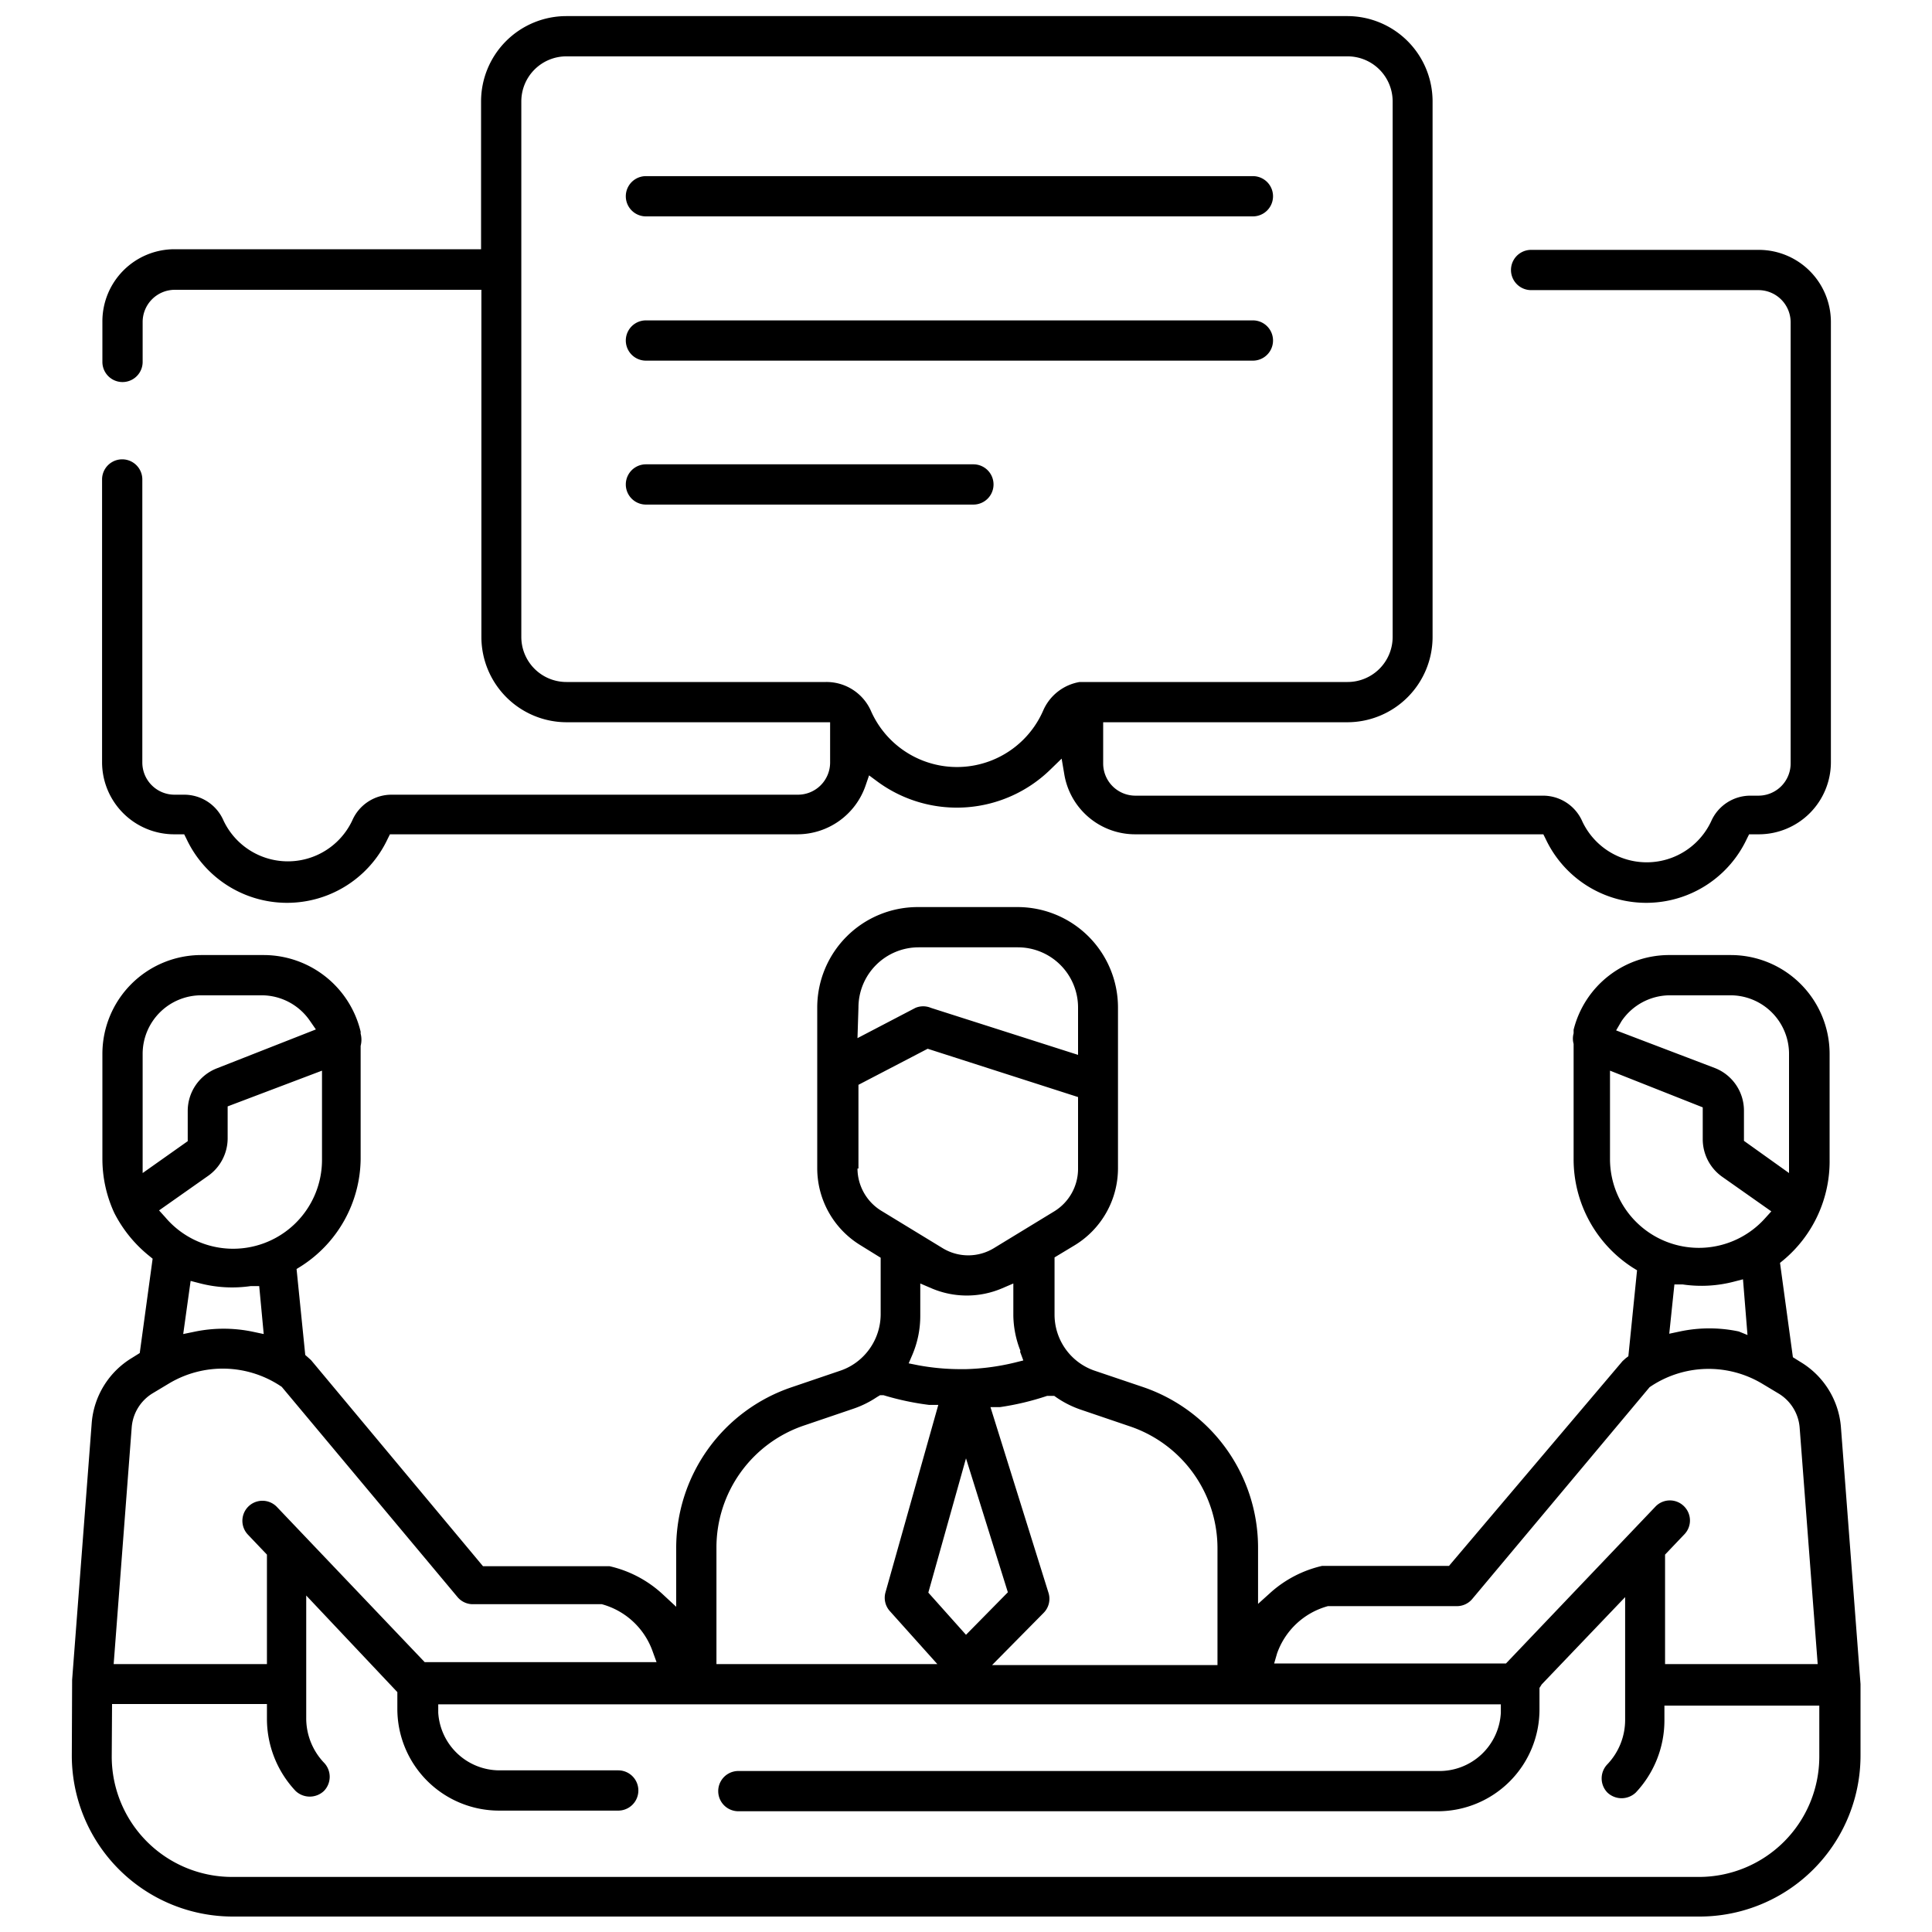
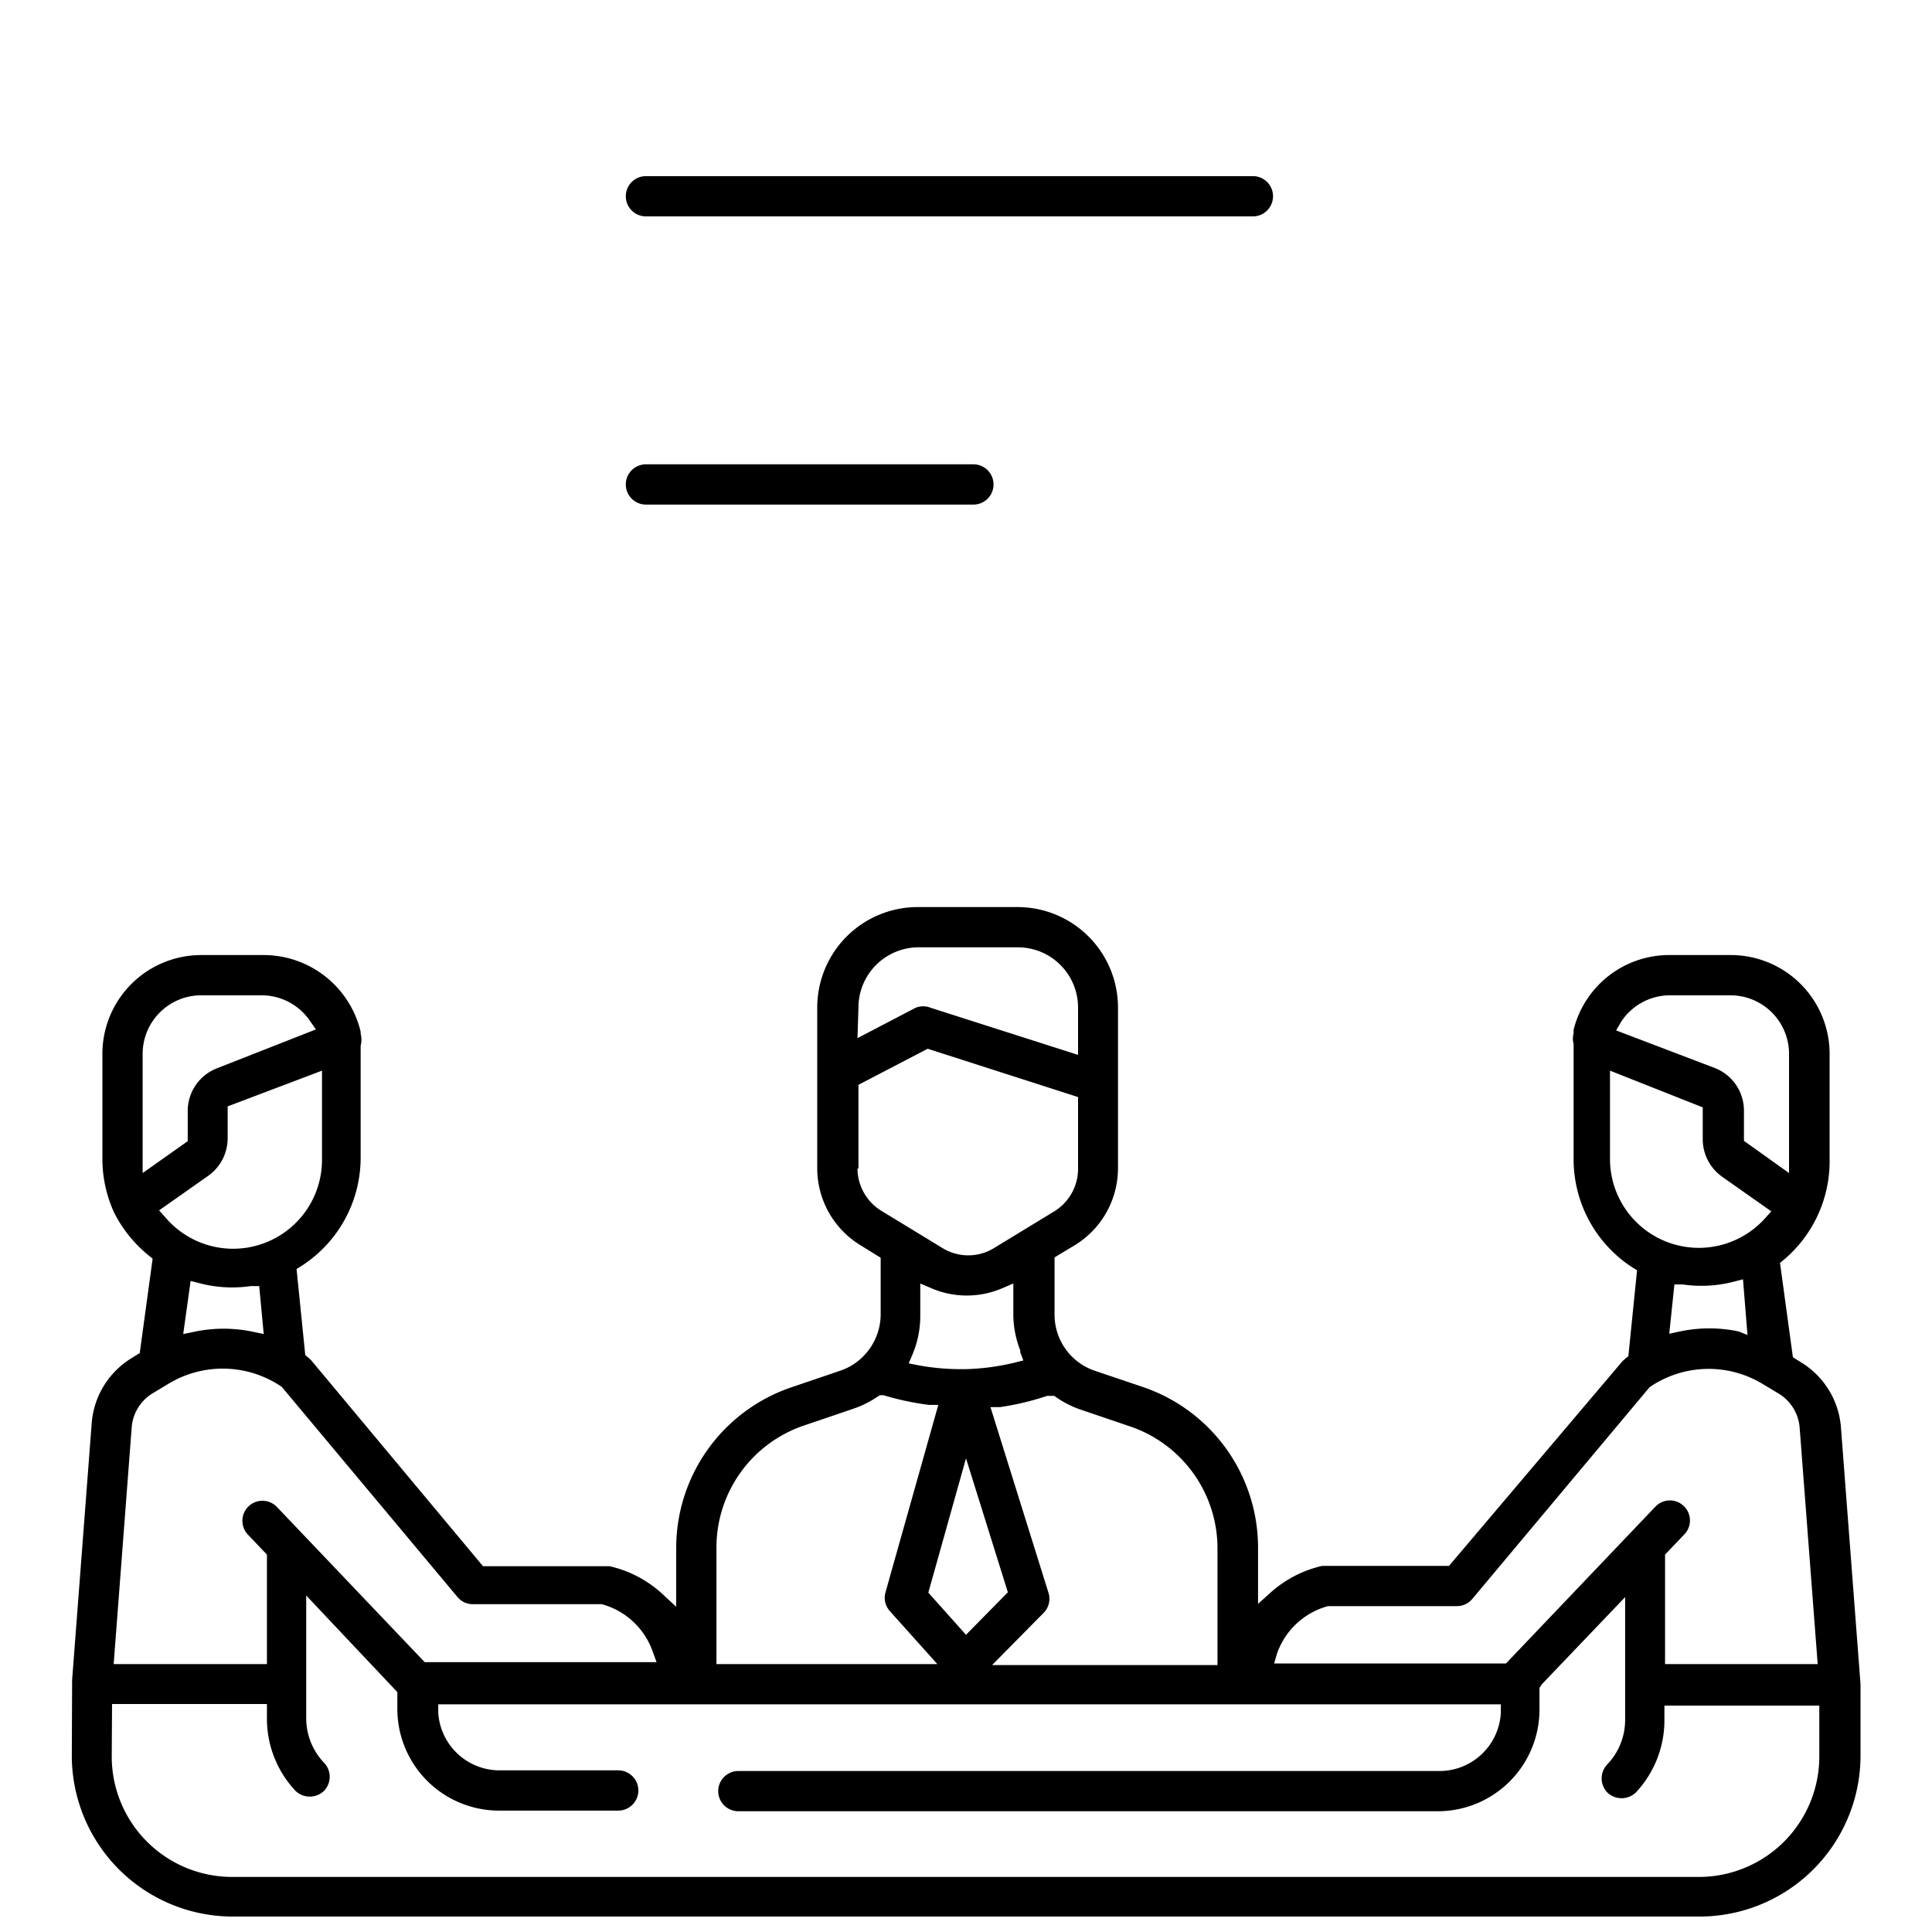
<svg xmlns="http://www.w3.org/2000/svg" id="элементы" viewBox="0 0 60 60">
  <title>about_3</title>
  <path d="M2.23,54.52a5,5,0,0,0,5,5H52.78a5,5,0,0,0,5-5V52.3l.25,0h-.25v0l-.61-8a2.6,2.6,0,0,0-1.25-2l-.24-.15-.4-2.93.11-.09A4,4,0,0,0,56.82,36V32.73a3.07,3.07,0,0,0-3.07-3.07H51.87a3.06,3.06,0,0,0-3,2.32l0,.11a.62.62,0,0,0,0,.33c0,.14,0,.22,0,.3V36a4,4,0,0,0,1.84,3.37l.13.08-.27,2.67-.08.06-.1.09L45,48.63H41.2l-.14,0a3.61,3.61,0,0,0-1.58.81l-.41.37V48.07a5.27,5.27,0,0,0-3.59-5L34,42.57a1.84,1.84,0,0,1-1.25-1.75V39.05l.63-.38a2.8,2.8,0,0,0,1.34-2.38v-5a3.12,3.12,0,0,0-3.11-3.12H28.49a3.12,3.12,0,0,0-3.11,3.12v5a2.8,2.8,0,0,0,1.34,2.38l.63.39v1.76a1.86,1.86,0,0,1-.59,1.35,1.82,1.82,0,0,1-.67.4l-1.5.51a5.27,5.27,0,0,0-3.59,5V49.9l-.42-.39a3.6,3.6,0,0,0-1.65-.87l-.14,0H15l-5.34-6.4-.1-.09-.08-.07-.27-2.67.13-.08A4,4,0,0,0,11.2,36V32.73c0-.08,0-.17,0-.25a.75.75,0,0,0,0-.38l0-.06a3.1,3.1,0,0,0-3-2.38H6.25a3.07,3.07,0,0,0-3.07,3.07V36a4,4,0,0,0,.37,1.67A4.1,4.1,0,0,0,4.63,39l.11.09-.4,2.93-.24.15a2.6,2.6,0,0,0-1.25,2l-.61,8ZM50.36,31.71a1.82,1.82,0,0,1,1.5-.8h1.88a1.82,1.82,0,0,1,1.82,1.82v3.7l-1.4-1v-.94a1.42,1.42,0,0,0-.9-1.32L50.19,32ZM50,36V33.25l2.88,1.14v1a1.43,1.43,0,0,0,.61,1.16l1.52,1.07-.19.21A2.76,2.76,0,0,1,50,36Zm4.27,5.46L54,41.35a4.41,4.41,0,0,0-1.83,0l-.33.07L52,39.89l.26,0a4,4,0,0,0,1.6-.09l.27-.07ZM39.66,51.35a2.32,2.32,0,0,1,1.58-1.47h4a.62.62,0,0,0,.48-.22l5.51-6.58a3.24,3.24,0,0,1,3.51-.1l.5.3a1.36,1.36,0,0,1,.65,1.06l.56,7.34H51.71v-3.4l.59-.62a.62.62,0,0,0,0-.88.62.62,0,0,0-.88,0l-4.65,4.88h-7.2Zm-6.92-8a3.08,3.08,0,0,0,.83.43l1.5.51a4,4,0,0,1,2.74,3.81v3.61h-7l1.6-1.62a.62.62,0,0,0,.15-.63l-1.8-5.76.29,0a8.41,8.41,0,0,0,1.47-.35l.12,0Zm-1.06-1.37.1.27-.28.07a7.24,7.24,0,0,1-1.51.2h-.15a7.21,7.21,0,0,1-1.32-.12l-.3-.06.12-.28a3.08,3.08,0,0,0,.24-1.2v-1l.35.15a2.79,2.79,0,0,0,2.19,0l.35-.15v1A3.1,3.1,0,0,0,31.69,41.95ZM30,45.29l1.3,4.16L30,50.77l-1.17-1.31Zm-3.34-14a1.87,1.87,0,0,1,1.87-1.87h3.08a1.87,1.87,0,0,1,1.87,1.87v1.47L28.91,31.3a.62.62,0,0,0-.48,0l-1.8.94Zm0,5v-2.6l2.15-1.12,4.67,1.5v2.23a1.55,1.55,0,0,1-.74,1.32l-1.87,1.14a1.53,1.53,0,0,1-1.6,0l-1.87-1.14A1.55,1.55,0,0,1,26.63,36.29ZM22.25,48.07A4,4,0,0,1,25,44.26l1.5-.51a3.08,3.08,0,0,0,.73-.36l.1-.06.11,0a8.5,8.5,0,0,0,1.41.3l.29,0L27.5,49.45a.62.62,0,0,0,.14.59l1.47,1.64H22.25ZM10,36A2.76,2.76,0,0,1,5.13,37.8l-.19-.21,1.52-1.07a1.43,1.43,0,0,0,.61-1.16v-1L10,33.25ZM8.19,41.43l-.33-.07a4.42,4.42,0,0,0-1.83,0l-.34.07.23-1.65.27.07a4,4,0,0,0,1.6.09l.26,0Zm-3.76-5v-3.7a1.82,1.82,0,0,1,1.82-1.82H8.13a1.82,1.82,0,0,1,1.5.8l.18.26L6.73,33.18a1.42,1.42,0,0,0-.9,1.32v.94Zm-.34,7.9a1.36,1.36,0,0,1,.65-1.06l.5-.3a3.25,3.25,0,0,1,3.51.1l0,0,5.46,6.53a.62.62,0,0,0,.48.22h4a2.32,2.32,0,0,1,1.58,1.47l.12.33h-7.2L8.6,46.8a.62.62,0,0,0-.9.86l.59.62v3.4H3.53Zm-.61,8.59H8.29v.46a3.27,3.27,0,0,0,.89,2.24.64.64,0,0,0,.88,0,.63.63,0,0,0,0-.88,2,2,0,0,1-.55-1.39v-3.8l2.83,3v.52a3.16,3.16,0,0,0,3.16,3.16H19.2a.62.62,0,1,0,0-1.25H15.52a1.91,1.91,0,0,1-1.91-1.79l0-.26h33l0,.26A1.91,1.91,0,0,1,44.65,55H22.93a.62.62,0,0,0,0,1.25H44.65a3.16,3.16,0,0,0,3.16-3.16v-.67l.07-.11,2.59-2.71v3.8a2,2,0,0,1-.55,1.39.63.63,0,0,0,0,.88.64.64,0,0,0,.88,0,3.27,3.27,0,0,0,.89-2.24v-.46h4.81v1.59a3.74,3.74,0,0,1-3.74,3.73H7.21a3.74,3.74,0,0,1-3.74-3.73Z" />
-   <path d="M5.42,25.91h.3l.07.14a3.45,3.45,0,0,0,6.25,0l.07-.14H24.77a2.24,2.24,0,0,0,2.11-1.51l.11-.32.27.2a4.16,4.16,0,0,0,5.37-.39l.34-.33.08.47a2.23,2.23,0,0,0,2.21,1.88H47.93l.07.14a3.45,3.45,0,0,0,6.25,0l.07-.14h.3a2.24,2.24,0,0,0,2.24-2.24V10a2.24,2.24,0,0,0-2.24-2.24H47.55a.62.62,0,0,0,0,1.25h7.06a1,1,0,0,1,1,1v13.7a1,1,0,0,1-1,1h-.25a1.33,1.33,0,0,0-1.22.8,2.21,2.21,0,0,1-4,0,1.33,1.33,0,0,0-1.22-.8H35.26a1,1,0,0,1-1-1V22.43h7.58a2.65,2.65,0,0,0,2.65-2.65V3.15A2.65,2.65,0,0,0,41.85.5H17.59a2.65,2.65,0,0,0-2.65,2.65V7.74H5.42A2.24,2.24,0,0,0,3.18,10v1.24a.62.62,0,0,0,1.25,0V10a1,1,0,0,1,1-1h9.52V19.78a2.65,2.65,0,0,0,2.65,2.65h8.18v1.25a1,1,0,0,1-1,1H12.16a1.33,1.33,0,0,0-1.22.8,2.21,2.21,0,0,1-4,0,1.33,1.33,0,0,0-1.22-.8H5.42a1,1,0,0,1-1-1V14.89a.62.62,0,0,0-1.25,0v8.79A2.24,2.24,0,0,0,5.42,25.91Zm20.24-4.73H17.59a1.4,1.4,0,0,1-1.4-1.4V3.15a1.4,1.4,0,0,1,1.4-1.4H41.85a1.4,1.4,0,0,1,1.4,1.4V19.78a1.4,1.4,0,0,1-1.4,1.4H33.79l-.26,0a1.51,1.51,0,0,0-1.13.88,2.92,2.92,0,0,1-5.36,0A1.51,1.51,0,0,0,25.65,21.18Z" />
  <path d="M38.91,5.47H20.06a.62.62,0,0,0,0,1.25H38.91a.62.62,0,0,0,0-1.25Z" />
-   <path d="M38.91,9.95H20.06a.62.62,0,0,0,0,1.25H38.91a.62.62,0,0,0,0-1.25Z" />
  <path d="M30.23,14.42H20.06a.62.62,0,0,0,0,1.25H30.23a.62.62,0,0,0,0-1.25Z" />
</svg>